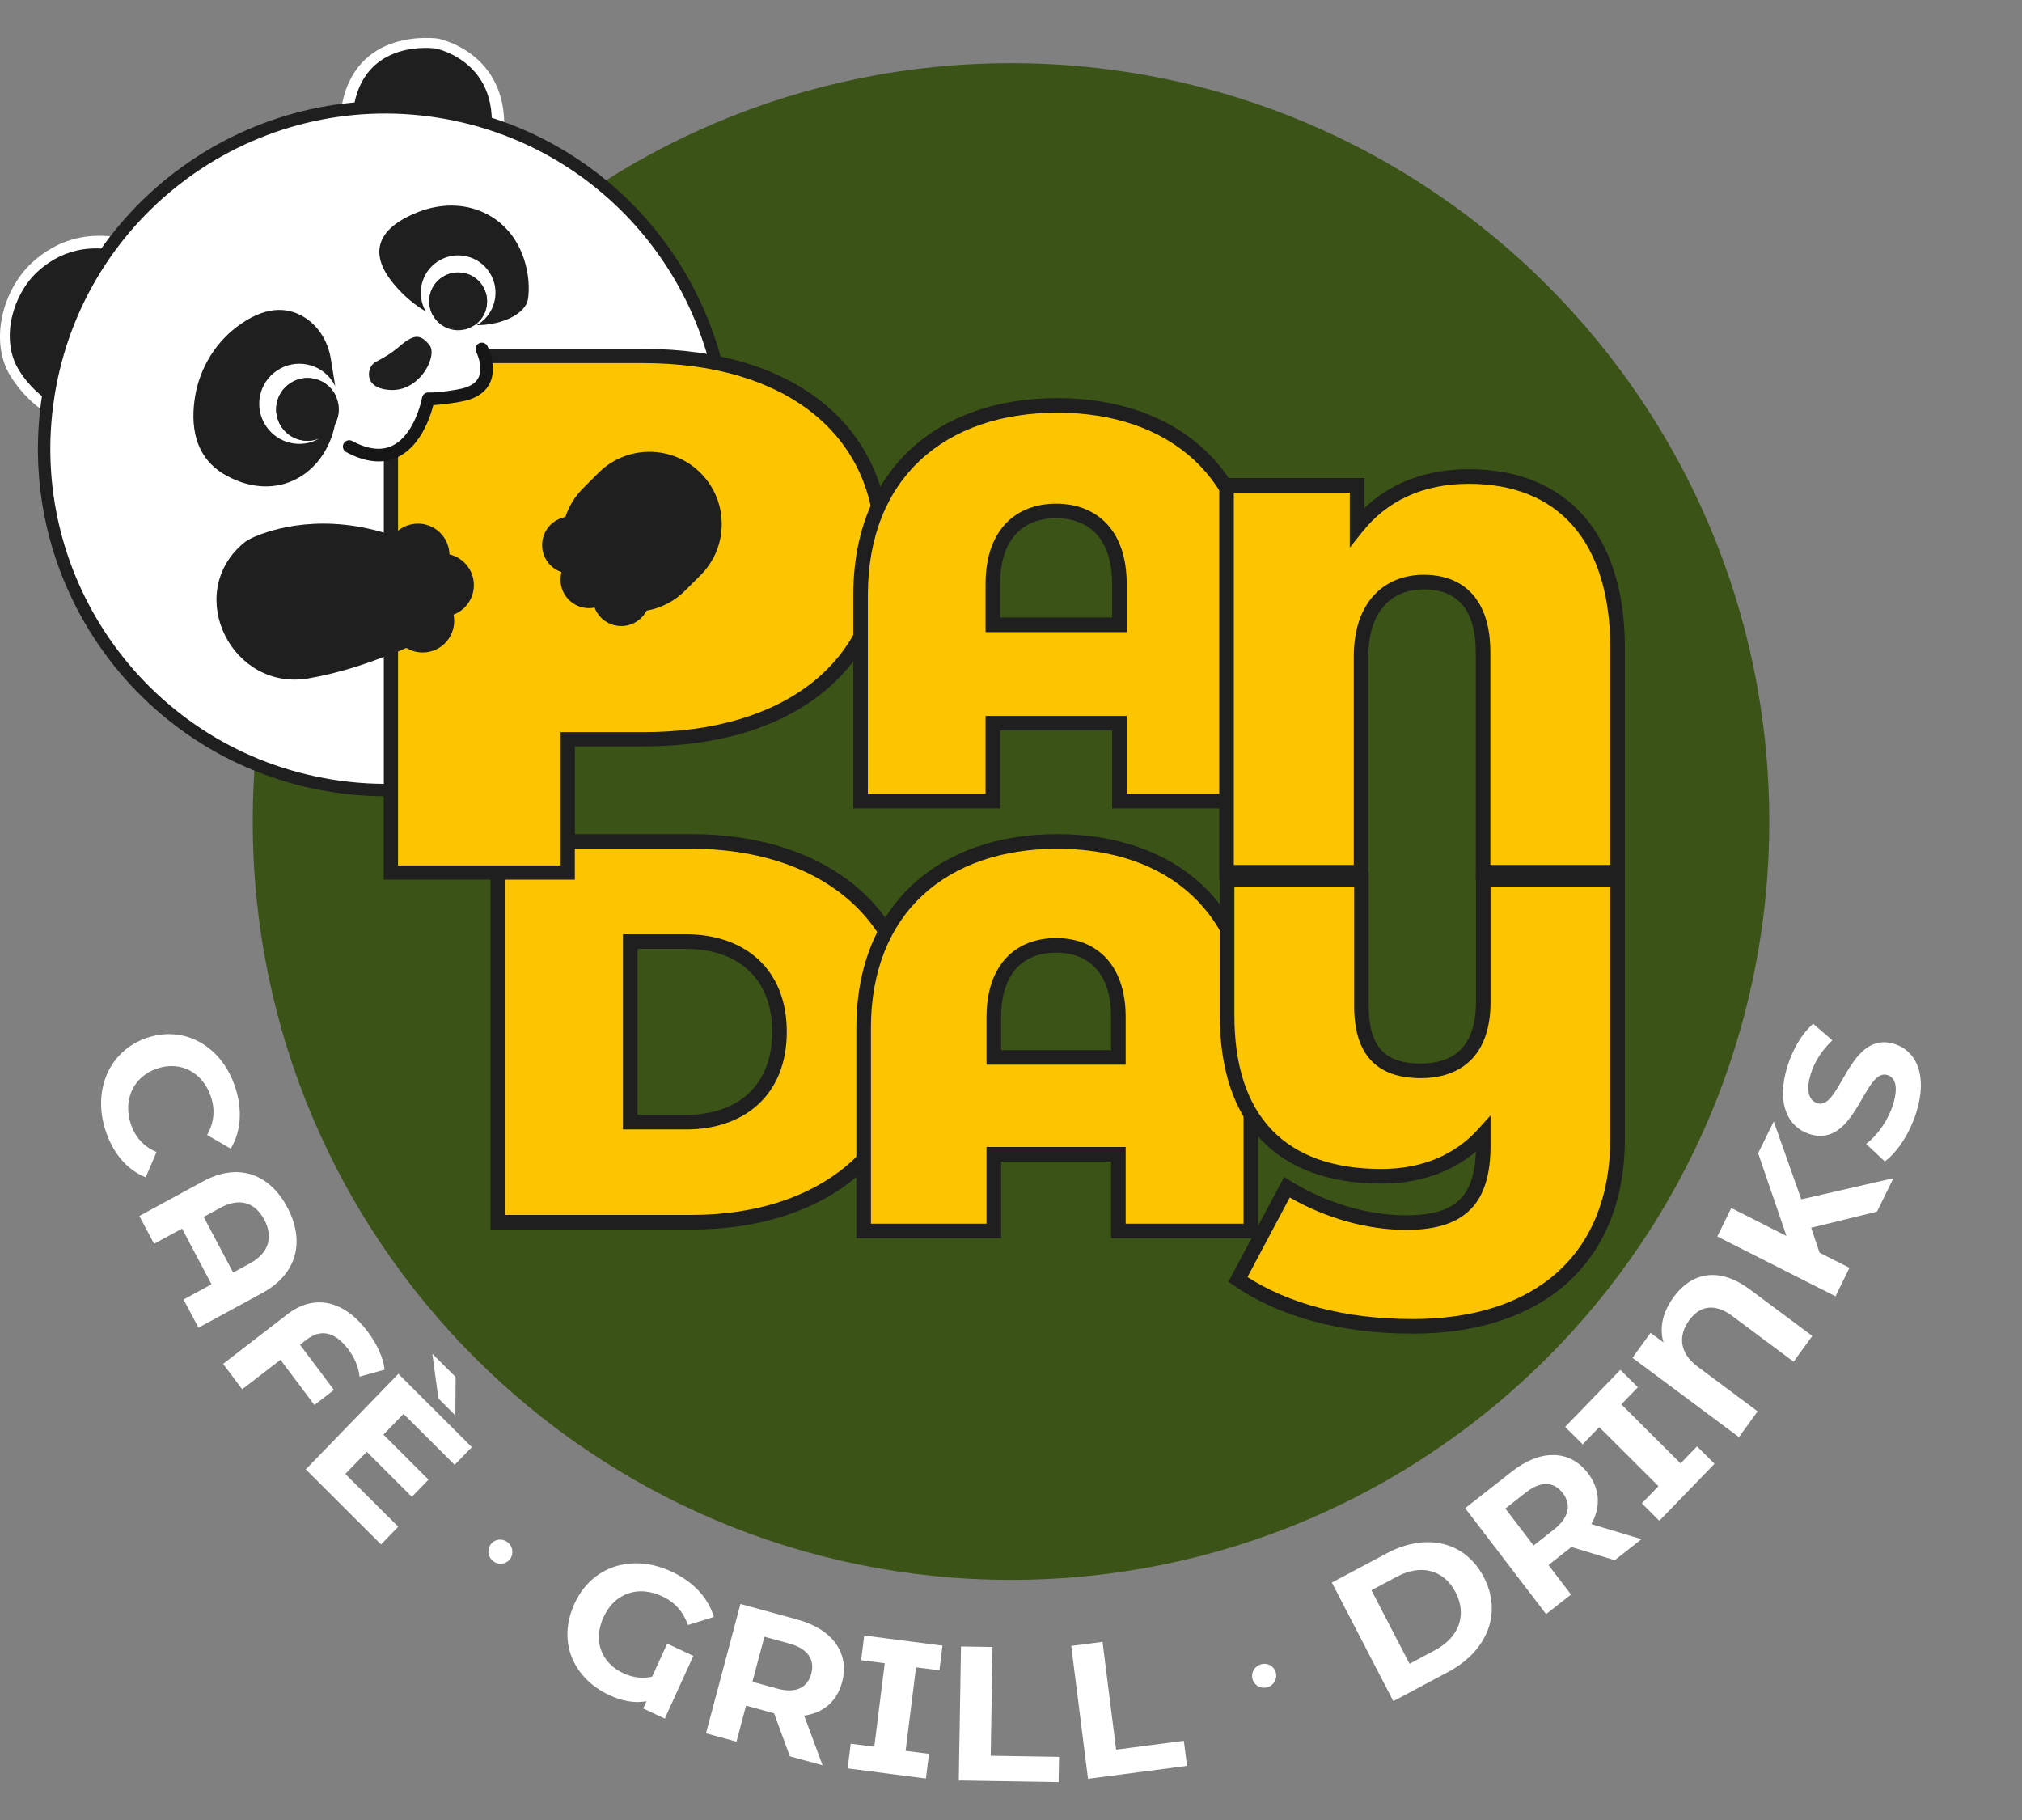
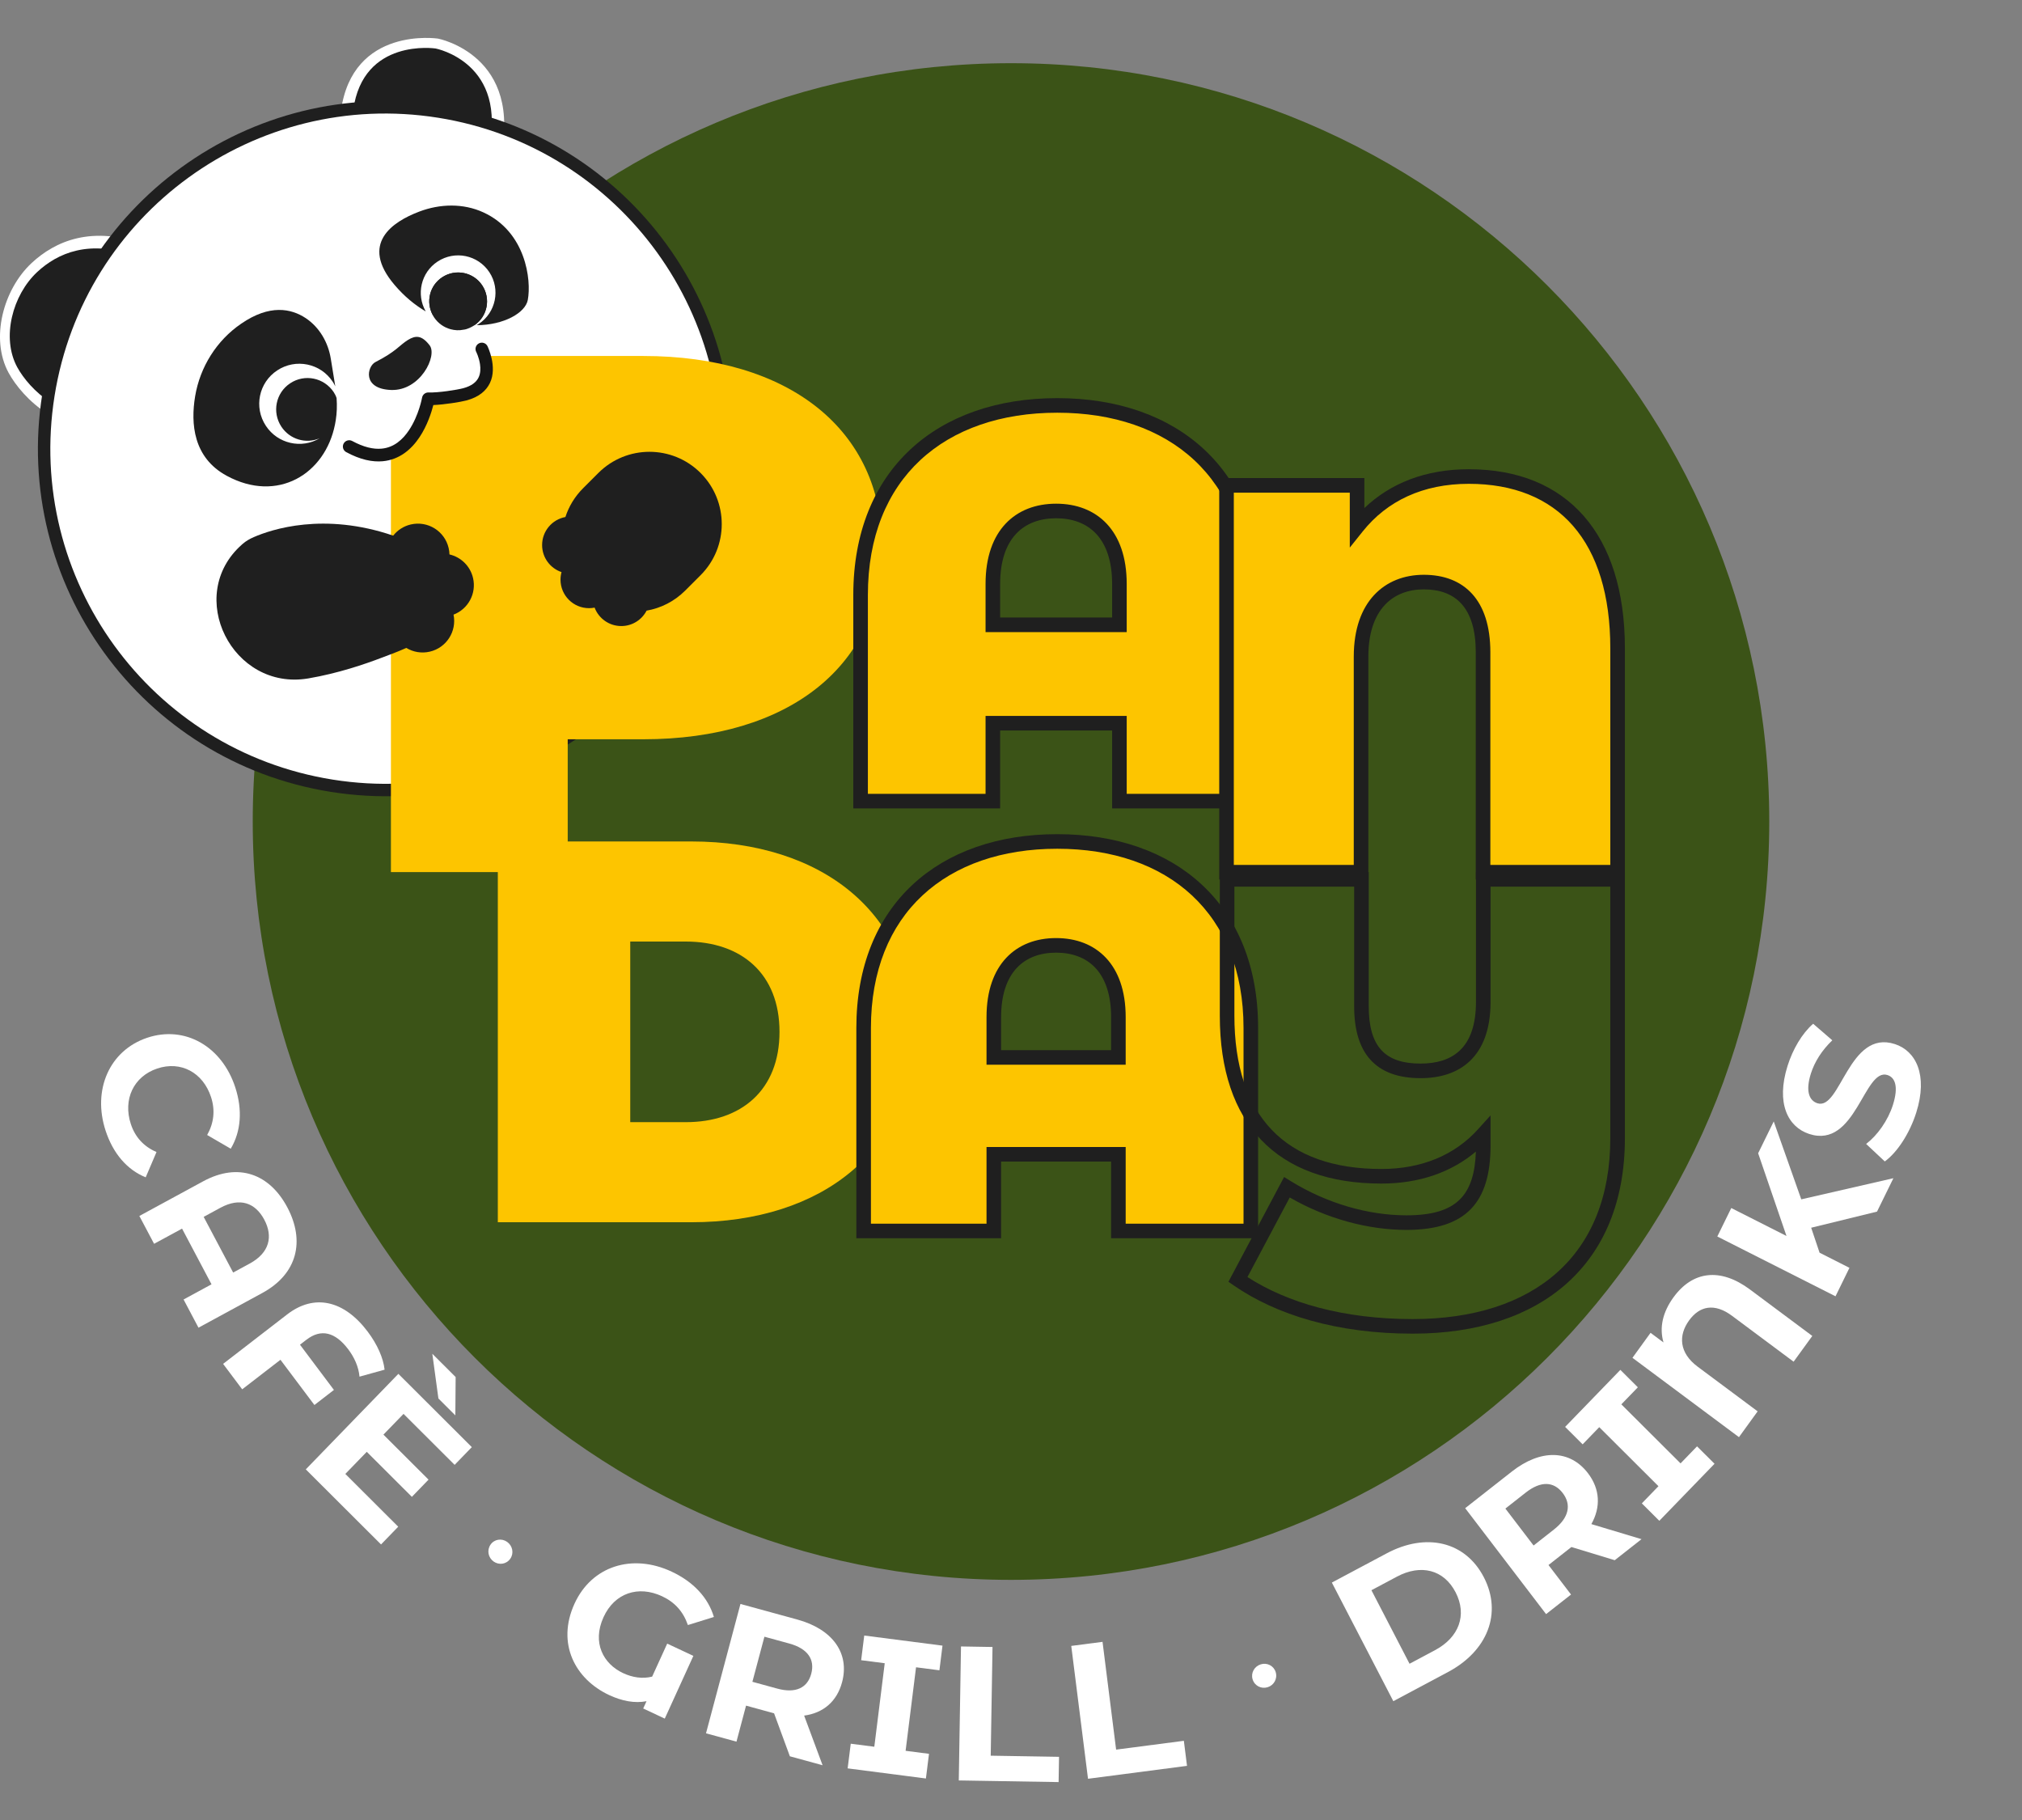
<svg xmlns="http://www.w3.org/2000/svg" width="100%" height="100%" viewBox="0 0 160 144" version="1.1" xml:space="preserve" style="fill-rule:evenodd;clip-rule:evenodd;stroke-linejoin:round;stroke-miterlimit:2;">
  <rect x="0" y="0" width="160" height="144" fill="#808080" stroke="none" />
  <g>
    <path d="M11.641,82.111c2.989,-1.005 5.915,0.678 6.973,3.913c0.589,1.795 0.456,3.504 -0.356,4.863l-1.866,-1.084c0.537,-0.955 0.647,-1.964 0.307,-3.003c-0.637,-1.943 -2.391,-2.885 -4.262,-2.256c-1.869,0.629 -2.721,2.447 -2.084,4.39c0.34,1.039 1.023,1.781 2.031,2.216l-0.855,2.001c-1.468,-0.594 -2.581,-1.881 -3.174,-3.694c-1.054,-3.219 0.298,-6.34 3.286,-7.346" style="fill:#fff;fill-rule:nonzero;" />
    <path d="M18.449,100.685l1.316,-0.715c1.566,-0.852 1.851,-2.141 1.151,-3.462c-0.707,-1.335 -1.917,-1.795 -3.483,-0.944l-1.317,0.716l2.333,4.405Zm2.299,1.622l-5.042,2.741l-1.18,-2.231l2.211,-1.201l-2.331,-4.406l-2.213,1.201l-1.166,-2.202l5.043,-2.739c2.803,-1.525 5.27,-0.579 6.67,2.064c1.399,2.644 0.812,5.25 -1.992,6.773" style="fill:#fff;fill-rule:nonzero;" />
    <path d="M24.248,106.001l-0.511,0.393l2.686,3.579l-1.544,1.192l-2.686,-3.578l-3.028,2.337l-1.511,-2.013l5.072,-3.915c2.138,-1.649 4.495,-1.132 6.379,1.377c0.745,0.994 1.224,2.057 1.328,2.997l-1.986,0.552c-0.069,-0.792 -0.422,-1.539 -0.879,-2.148c-1.044,-1.391 -2.168,-1.662 -3.32,-0.773" style="fill:#fff;fill-rule:nonzero;" />
-     <path d="M34.691,110.649l-0.482,-3.538l1.846,1.842l-0.024,3.033l-1.34,-1.337Zm-3.18,10.145l-1.36,1.404l-5.954,-5.94l7.326,-7.558l5.812,5.798l-1.36,1.403l-4.043,-4.033l-1.592,1.641l3.57,3.561l-1.318,1.362l-3.57,-3.563l-1.696,1.749l4.185,4.176Z" style="fill:#fff;fill-rule:nonzero;" />
+     <path d="M34.691,110.649l-0.482,-3.538l1.846,1.842l-0.024,3.033Zm-3.18,10.145l-1.36,1.404l-5.954,-5.94l7.326,-7.558l5.812,5.798l-1.36,1.403l-4.043,-4.033l-1.592,1.641l3.57,3.561l-1.318,1.362l-3.57,-3.563l-1.696,1.749l4.185,4.176Z" style="fill:#fff;fill-rule:nonzero;" />
    <path d="M38.818,122.21c0.3,-0.434 0.885,-0.518 1.313,-0.213c0.429,0.305 0.55,0.892 0.251,1.326c-0.309,0.446 -0.894,0.53 -1.323,0.225c-0.429,-0.305 -0.55,-0.891 -0.241,-1.338" style="fill:#fff;fill-rule:nonzero;" />
    <path d="M52.796,130.044l2.07,0.97l-2.263,4.964l-1.707,-0.801l0.263,-0.577c-0.931,0.181 -1.933,-0.006 -2.968,-0.49c-2.67,-1.253 -4.175,-4.061 -2.732,-7.222c1.36,-2.985 4.573,-3.998 7.691,-2.537c1.72,0.807 2.884,2.053 3.34,3.586l-2.057,0.638c-0.375,-1.078 -1.043,-1.808 -2.036,-2.274c-1.902,-0.891 -3.773,-0.25 -4.639,1.648c-0.928,2.034 -0.007,3.701 1.545,4.428c0.742,0.348 1.535,0.47 2.301,0.279l1.192,-2.612Z" style="fill:#fff;fill-rule:nonzero;" />
    <path d="M62.452,130.036l-1.964,-0.538l-0.951,3.567l1.965,0.538c1.473,0.403 2.396,-0.066 2.692,-1.177c0.299,-1.124 -0.27,-1.986 -1.742,-2.39m0.05,8.923l-1.25,-3.401l-0.118,-0.032l-2.099,-0.575l-0.758,2.85l-2.411,-0.66l2.726,-10.234l4.508,1.235c2.782,0.763 4.145,2.658 3.534,4.953c-0.409,1.535 -1.498,2.445 -3.003,2.644l1.46,3.929l-2.589,-0.709Z" style="fill:#fff;fill-rule:nonzero;" />
    <path d="M72.486,131.917l-0.826,6.608l1.851,0.239l-0.244,1.952l-6.193,-0.801l0.245,-1.951l1.865,0.24l0.824,-6.607l-1.865,-0.24l0.244,-1.952l6.192,0.799l-0.243,1.952l-1.85,-0.239Z" style="fill:#fff;fill-rule:nonzero;" />
    <path d="M76.043,130.269l2.494,0.042l-0.142,8.601l5.406,0.089l-0.034,1.999l-7.899,-0.13l0.175,-10.601Z" style="fill:#fff;fill-rule:nonzero;" />
    <path d="M84.768,130.226l2.475,-0.322l1.075,8.528l5.36,-0.698l0.25,1.982l-7.834,1.022l-1.326,-10.512Z" style="fill:#fff;fill-rule:nonzero;" />
    <path d="M99.116,132.863c-0.15,-0.508 0.147,-1.025 0.649,-1.179c0.501,-0.153 1.031,0.113 1.182,0.62c0.154,0.521 -0.143,1.039 -0.644,1.192c-0.502,0.153 -1.031,-0.111 -1.187,-0.633" style="fill:#fff;fill-rule:nonzero;" />
    <path d="M113.553,130.563c1.895,-1.009 2.558,-2.783 1.627,-4.579c-0.93,-1.797 -2.748,-2.248 -4.643,-1.238l-2.016,1.074l3.015,5.818l2.017,-1.075Zm-8.164,-5.349l4.334,-2.309c3.12,-1.664 6.219,-0.954 7.692,1.887c1.473,2.841 0.293,5.833 -2.828,7.496l-4.334,2.31l-4.864,-9.384Z" style="fill:#fff;fill-rule:nonzero;" />
    <path d="M120.728,118.097l-1.607,1.263l2.231,2.922l1.607,-1.263c1.206,-0.947 1.395,-1.976 0.7,-2.886c-0.705,-0.922 -1.726,-0.982 -2.931,-0.036m7.046,5.348l-3.427,-1.043l-0.099,0.076l-1.716,1.349l1.783,2.334l-1.974,1.549l-6.402,-8.381l3.692,-2.898c2.278,-1.789 4.59,-1.746 6.026,0.133c0.96,1.258 1.018,2.687 0.266,4.024l3.97,1.192l-2.119,1.665Z" style="fill:#fff;fill-rule:nonzero;" />
    <path d="M128.296,111.113l4.685,4.671l1.305,-1.348l1.384,1.379l-4.369,4.512l-1.384,-1.379l1.316,-1.359l-4.685,-4.671l-1.315,1.359l-1.385,-1.38l4.371,-4.512l1.383,1.38l-1.306,1.348Z" style="fill:#fff;fill-rule:nonzero;" />
    <path d="M138.472,102.024l4.935,3.677l-1.479,2.038l-4.874,-3.631c-1.385,-1.031 -2.565,-0.784 -3.395,0.362c-0.859,1.182 -0.802,2.563 0.679,3.665l4.743,3.532l-1.478,2.041l-8.427,-6.277l1.432,-1.977l1.024,0.762c-0.345,-1.187 -0.055,-2.406 0.785,-3.564c1.515,-2.09 3.706,-2.376 6.055,-0.628" style="fill:#fff;fill-rule:nonzero;" />
    <path d="M143.317,97.139l0.665,1.976l2.364,1.197l-1.103,2.252l-9.353,-4.731l1.105,-2.252l4.369,2.21l-2.243,-6.544l1.234,-2.518l2.179,6.164l7.29,-1.672l-1.296,2.643l-5.211,1.275Z" style="fill:#fff;fill-rule:nonzero;" />
    <path d="M149.142,91.893l-1.476,-1.383c0.888,-0.677 1.728,-1.849 2.123,-3.097c0.45,-1.428 0.178,-2.155 -0.432,-2.354c-1.863,-0.606 -2.495,5.863 -6.193,4.662c-1.692,-0.55 -2.647,-2.434 -1.713,-5.395c0.413,-1.308 1.135,-2.549 2.023,-3.326l1.514,1.31c-0.831,0.798 -1.402,1.709 -1.694,2.632c-0.45,1.427 -0.112,2.144 0.514,2.348c1.834,0.596 2.48,-5.869 6.134,-4.681c1.663,0.54 2.63,2.445 1.69,5.42c-0.521,1.651 -1.517,3.163 -2.49,3.864" style="fill:#fff;fill-rule:nonzero;" />
  </g>
  <path d="M140.001,65c-0,33.137 -26.863,60 -60,60c-33.138,0 -60.002,-26.863 -60.002,-60c0,-33.137 26.864,-60 60.002,-60c33.137,0 60,26.863 60,60" style="fill:#3b5317;fill-rule:nonzero;" />
  <g>
    <path d="M54.266,88.786c4.396,0 7.416,-2.539 7.416,-7.145c-0,-4.605 -3.02,-7.145 -7.416,-7.145l-4.395,0l-0,14.29l4.395,0Zm-14.874,-22.209l15.318,-0c10.391,-0 17.54,5.723 17.54,15.064c-0,9.34 -7.149,15.064 -17.54,15.064l-15.318,0l-0,-30.128Z" style="fill:#fdc500;fill-rule:nonzero;" />
-     <path d="M54.71,66l-15.895,0l-0,31.282l15.895,0c10.757,0 18.117,-5.972 18.117,-15.641c-0,-9.669 -7.36,-15.641 -18.117,-15.641Zm-14.741,1.154l14.741,0c10.025,0 16.963,5.475 16.963,14.487c-0,9.011 -6.938,14.487 -16.963,14.487c0,0 -14.741,0 -14.741,0l-0,-28.974Zm14.297,22.209c2.362,0 4.348,-0.699 5.749,-1.999c1.41,-1.309 2.244,-3.233 2.244,-5.723c-0,-2.489 -0.834,-4.414 -2.244,-5.722c-1.401,-1.301 -3.387,-2 -5.749,-2c0,0 -4.972,0 -4.972,0l-0,15.444l4.972,0Zm0,-1.154l-3.818,0c-0,0 -0,-13.136 -0,-13.136c-0,0 3.818,0 3.818,0c2.035,0 3.757,0.571 4.964,1.692c1.199,1.112 1.875,2.76 1.875,4.876c-0,2.116 -0.676,3.764 -1.875,4.877c-1.207,1.12 -2.929,1.691 -4.964,1.691Z" style="fill:#1f1f1f;" />
  </g>
  <g>
    <path d="M88.498,83.665l-0,-3.185c-0,-3.874 -2.087,-5.682 -4.929,-5.682c-2.841,0 -4.929,1.808 -4.929,5.682l0,3.185l9.858,-0Zm10.479,-2.325l-0,16.055l-10.479,0l-0,-6.068l-9.858,-0l0,6.068l-10.301,0l-0,-16.055c-0,-9.426 6.261,-14.763 15.319,-14.763c9.058,0 15.319,5.337 15.319,14.763Z" style="fill:#fdc500;fill-rule:nonzero;" />
    <path d="M99.554,81.34c-0,-4.898 -1.643,-8.727 -4.446,-11.338c-2.795,-2.604 -6.757,-4.002 -11.45,-4.002c-4.692,0 -8.655,1.398 -11.45,4.002c-2.803,2.611 -4.446,6.44 -4.446,11.338c-0,0 -0,16.632 -0,16.632l11.455,0l0,-6.068c0,-0 8.704,-0 8.704,-0c-0,-0 -0,6.068 -0,6.068l11.633,0l-0,-16.632Zm-1.154,0l-0,15.478c-0,0 -9.325,0 -9.325,0c-0,0 -0,-6.068 -0,-6.068l-11.012,-0l0,6.068c0,0 -9.147,0 -9.147,0c-0,0 -0,-15.478 -0,-15.478c-0,-4.528 1.487,-8.08 4.079,-10.494c2.6,-2.422 6.298,-3.692 10.663,-3.692c4.366,0 8.063,1.27 10.663,3.692c2.592,2.414 4.079,5.966 4.079,10.494Zm-20.337,2.902l11.012,-0l-0,-3.762c-0,-2.119 -0.596,-3.664 -1.555,-4.688c-0.983,-1.05 -2.358,-1.571 -3.951,-1.571c-1.592,0 -2.968,0.521 -3.951,1.571c-0.959,1.024 -1.555,2.569 -1.555,4.688l0,3.762Zm9.858,-1.154l-8.704,-0c0,-0 0,-2.608 0,-2.608c0,-1.756 0.448,-3.051 1.243,-3.899c0.771,-0.823 1.86,-1.206 3.109,-1.206c1.249,0 2.338,0.383 3.109,1.206c0.795,0.848 1.243,2.143 1.243,3.899l-0,2.608Z" style="fill:#1f1f1f;" />
  </g>
  <g>
-     <path d="M128,69.577l0,20.477c0,9.607 -6.306,14.889 -16.216,14.889c-5.855,0 -10.539,-1.441 -13.828,-3.711l3.875,-7.292c2.972,1.834 6.35,2.794 9.459,2.794c4.369,0 6.08,-1.877 6.08,-6.112l0,-0.873c-1.937,2.14 -4.684,3.319 -8.063,3.319c-7.928,-0 -12.207,-4.455 -12.207,-12.707l0,-10.784l10.631,0l-0,10.042c-0,3.45 1.486,5.109 4.684,5.109c2.748,-0 4.955,-1.397 4.955,-5.459l0,-9.692l10.63,0Z" style="fill:#fdc500;fill-rule:nonzero;" />
    <path d="M116.785,91.115c-0.057,1.677 -0.42,2.918 -1.23,3.748c-0.885,0.908 -2.28,1.294 -4.265,1.294c-3.01,0 -6.279,-0.932 -9.156,-2.708l-0.524,-0.323l-4.404,8.288l0.422,0.292c3.368,2.325 8.161,3.814 14.156,3.814c5.119,0 9.301,-1.384 12.209,-3.989c2.927,-2.621 4.584,-6.484 4.584,-11.477l0,-21.054l-11.784,0l0,10.269c0,1.827 -0.464,3.065 -1.269,3.836c-0.792,0.758 -1.894,1.046 -3.109,1.046c-1.401,-0 -2.439,-0.331 -3.115,-1.073c-0.691,-0.758 -0.992,-1.913 -0.992,-3.459c-0,-0 -0,-10.619 -0,-10.619l-11.785,0l0,11.361c0,4.305 1.142,7.61 3.292,9.848c2.157,2.245 5.342,3.436 9.492,3.436c3.006,-0 5.535,-0.895 7.478,-2.53Zm10.638,-20.961l0,19.9c0,4.613 -1.496,8.196 -4.2,10.617c-2.722,2.438 -6.648,3.695 -11.439,3.695c-5.466,0 -9.89,-1.274 -13.073,-3.325c-0,0 3.345,-6.295 3.345,-6.295c2.936,1.687 6.209,2.565 9.234,2.565c2.383,0 4.029,-0.552 5.091,-1.642c1.061,-1.088 1.566,-2.74 1.566,-5.047c0,0 0,-2.37 0,-2.37l-1.005,1.11c-1.832,2.025 -4.438,3.129 -7.635,3.129c-3.778,-0 -6.696,-1.037 -8.66,-3.082c-1.972,-2.052 -2.97,-5.1 -2.97,-9.048l0,-10.207c-0,-0 9.477,-0 9.477,-0c-0,-0 -0,9.465 -0,9.465c-0,1.903 0.442,3.303 1.294,4.237c0.866,0.95 2.171,1.449 3.967,1.449c1.533,-0 2.908,-0.41 3.907,-1.366c0.985,-0.944 1.625,-2.434 1.625,-4.67l0,-9.115l9.476,0Z" style="fill:#1f1f1f;" />
  </g>
  <path d="M8.791,33.24c-3.735,1.588 -7.034,-1.754 -8.117,-3.755c-1.458,-2.697 -0.416,-6.582 1.827,-8.673c1.848,-1.721 4.78,-3.046 9.107,-1.414c0,-0 -2.779,6.434 -3.211,9.034l0.394,4.808Z" style="fill:#fff;fill-rule:nonzero;" />
  <path d="M8.393,32.296c-3.237,1.376 -6.097,-1.521 -7.035,-3.254c-1.264,-2.338 -0.361,-5.706 1.583,-7.518c1.602,-1.492 4.144,-2.64 7.894,-1.226c-0,0 -2.409,5.577 -2.783,7.83l0.341,4.168Z" style="fill:#1f1f1f;fill-rule:nonzero;" />
  <path d="M39.545,12.653c1.962,-8.282 -4.882,-9.598 -4.882,-9.598c0,0 -6.778,-1.024 -7.686,5.743c0,-0 -1.283,8.183 10.689,2.855l1.879,1Z" style="fill:#fff;fill-rule:nonzero;" />
  <path d="M38.618,11.983c1.665,-7.029 -4.143,-8.145 -4.143,-8.145c-0,0 -5.753,-0.869 -6.523,4.874c-0,-0 -1.089,6.944 9.071,2.423l1.595,0.848Z" style="fill:#1f1f1f;fill-rule:nonzero;" />
  <g>
    <path d="M57.654,39.823c-2.388,14.996 -16.481,25.218 -31.477,22.831c-14.997,-2.387 -25.218,-16.48 -22.831,-31.476c2.387,-14.998 16.479,-25.219 31.477,-22.832c14.996,2.388 25.219,16.48 22.831,31.477Z" style="fill:#1f1f1f;fill-rule:nonzero;" />
    <path d="M56.684,39.668c-2.303,14.461 -15.892,24.318 -30.353,22.016c-14.461,-2.302 -24.317,-15.891 -22.015,-30.352c2.301,-14.462 15.891,-24.318 30.353,-22.016c14.46,2.302 24.318,15.892 22.015,30.352Z" style="fill:#fff;fill-rule:nonzero;" />
  </g>
  <g>
    <path d="M50.904,28.166l-14.563,0c-2.982,0 -5.407,2.425 -5.407,5.407l-0,35.427l13.989,0l0,-10.508l5.981,0c11.556,0 18.904,-5.854 18.904,-15.163c0,-9.309 -7.348,-15.163 -18.904,-15.163Z" style="fill:#fdc500;fill-rule:nonzero;" />
-     <path d="M50.904,27.604l-14.563,-0c-3.292,-0 -5.97,2.676 -5.97,5.969l0,36.027l15.115,0l-0,-10.545c-0,0 5.418,0 5.418,0c11.933,0 19.467,-6.113 19.467,-15.726c0,-9.613 -7.534,-15.725 -19.467,-15.725Zm-0,1.125c11.179,0 18.341,5.595 18.341,14.6c0,9.005 -7.162,14.601 -18.341,14.601c-0,-0 -6.544,-0 -6.544,-0l0,10.544c0,0 -12.863,0 -12.863,0c-0,0 -0,-34.901 -0,-34.901c-0,-2.672 2.173,-4.844 4.844,-4.844c0,0 14.563,0 14.563,0Z" style="fill:#1f1f1f;" />
  </g>
  <g>
    <path d="M26.569,33.241c-0.016,0.11 -0.038,0.222 -0.059,0.332c-0.775,3.936 -4.549,6.254 -8.574,4.069c-2.643,-1.433 -2.857,-4.12 -2.495,-6.292c0.391,-2.319 1.697,-4.408 3.64,-5.737c2.26,-1.558 3.958,-1.203 5.11,-0.443c1.093,0.731 1.78,1.927 1.986,3.219l0.354,2.179c-0.059,-0.126 -0.125,-0.252 -0.206,-0.369c-0.959,-1.455 -2.924,-1.861 -4.386,-0.894c-1.463,0.96 -1.869,2.923 -0.901,4.386c0.93,1.418 2.821,1.846 4.261,0.983c-1.078,0.465 -2.363,0.103 -3.035,-0.916c-0.754,-1.145 -0.444,-2.681 0.701,-3.434c1.145,-0.761 2.68,-0.443 3.441,0.702c0.097,0.147 0.178,0.31 0.228,0.472c0.045,0.605 0.023,1.19 -0.065,1.743" style="fill:#1f1f1f;fill-rule:nonzero;" />
-     <path d="M26.812,32.384l0,0.023c0,0.405 -0.103,0.804 -0.303,1.166c-0.184,0.348 -0.458,0.658 -0.812,0.894c-0.126,0.081 -0.258,0.155 -0.398,0.206c-1.079,0.466 -2.364,0.104 -3.035,-0.916c-0.753,-1.144 -0.443,-2.68 0.701,-3.433c1.145,-0.761 2.681,-0.444 3.441,0.701c0.096,0.148 0.177,0.311 0.229,0.473c0.126,0.288 0.177,0.59 0.177,0.886" style="fill:#1f1f1f;fill-rule:nonzero;" />
  </g>
  <g>
    <path d="M37.541,25.731c-1.033,-0.015 -2.163,-0.251 -3.293,-0.798c-0.568,-1.033 -0.258,-2.34 0.746,-2.998c1.056,-0.693 2.473,-0.405 3.168,0.651c0.687,1.048 0.413,2.444 -0.621,3.145Z" style="fill:#1f1f1f;fill-rule:nonzero;" />
    <path d="M41.765,23.73c-0.192,1.018 -1.876,1.986 -4.046,2.001c0.059,-0.037 0.11,-0.067 0.162,-0.103c1.359,-0.894 1.736,-2.733 0.842,-4.091c-0.901,-1.366 -2.732,-1.743 -4.098,-0.842c-1.314,0.863 -1.705,2.599 -0.938,3.943c-0.857,-0.502 -1.699,-1.189 -2.481,-2.112c-2.747,-3.249 -0.163,-4.976 1.964,-5.782c1.647,-0.627 3.486,-0.672 5.081,0.06c3.359,1.543 3.81,5.345 3.514,6.926" style="fill:#1f1f1f;fill-rule:nonzero;" />
    <path d="M37.541,25.731c-0.007,0.007 -0.022,0.015 -0.029,0.022c-0.2,0.126 -0.406,0.222 -0.613,0.288c-0.074,0.022 -0.148,0.037 -0.229,0.045c-0.339,0.074 -0.687,0.051 -1.019,-0.038c-0.516,-0.14 -0.989,-0.465 -1.307,-0.944c-0.037,-0.052 -0.066,-0.112 -0.096,-0.171c-0.568,-1.033 -0.258,-2.34 0.746,-2.998c1.056,-0.693 2.473,-0.405 3.168,0.651c0.687,1.048 0.413,2.444 -0.621,3.145" style="fill:#1f1f1f;fill-rule:nonzero;" />
  </g>
  <g>
    <path d="M28.387,34.776c-0.456,-0.134 -0.871,-0.446 -1.139,-0.909l-0.055,-0.097c-0.479,-0.829 -0.212,-1.884 0.59,-2.317c2.815,-1.521 -0.968,-8.291 9.037,-4.854c0.31,0.106 0.794,0.796 1.055,1.198l0.252,-0.185c-0,0 1.469,2.838 -1.347,3.588c-0.469,0.124 -1.821,0.343 -2.677,0.354l-0.251,0.178c-0.235,1.035 -1.641,6.077 -6.22,3.6l0.755,-0.556Z" style="fill:#fff;fill-rule:nonzero;" />
    <path d="M37.683,27.842c-0,-0 0.221,0.431 0.3,0.979c0.048,0.332 0.048,0.712 -0.119,1.054c-0.179,0.365 -0.553,0.666 -1.212,0.842c-0.484,0.128 -1.961,0.364 -2.743,0.335c-0.249,-0.009 -0.467,0.167 -0.511,0.412c-0,-0 -0.251,1.402 -1.036,2.576c-0.483,0.722 -1.173,1.368 -2.17,1.458c-0.649,0.058 -1.414,-0.115 -2.322,-0.606c-0.243,-0.131 -0.547,-0.041 -0.678,0.202c-0.131,0.242 -0.041,0.546 0.202,0.677c1.127,0.61 2.084,0.795 2.888,0.723c1.326,-0.12 2.27,-0.939 2.911,-1.898c0.622,-0.93 0.952,-1.984 1.097,-2.548c0.897,-0.037 2.16,-0.243 2.618,-0.364c0,-0 0.001,-0 0.001,-0.001c1.03,-0.274 1.574,-0.798 1.853,-1.369c0.63,-1.288 -0.191,-2.932 -0.191,-2.932c-0.127,-0.245 -0.429,-0.341 -0.674,-0.214c-0.245,0.127 -0.341,0.429 -0.214,0.674Z" style="fill:#161616;" />
  </g>
  <path d="M32.265,26.907c-0.658,0.408 -0.892,0.887 -2.561,1.742c-0.651,0.333 -1.069,2.12 1.243,2.206c2.314,0.085 3.684,-2.711 3.049,-3.533c-0.634,-0.821 -1.119,-0.795 -1.731,-0.415" style="fill:#1f1f1f;fill-rule:nonzero;" />
  <path d="M31.113,42.38c0.339,-0.43 0.821,-0.752 1.396,-0.885c1.343,-0.31 2.682,0.526 2.992,1.868c0.04,0.169 0.06,0.338 0.065,0.504c0.898,0.209 1.644,0.91 1.866,1.869c0.285,1.23 -0.395,2.459 -1.544,2.894c0.271,1.322 -0.56,2.625 -1.882,2.93c-0.659,0.153 -1.318,0.029 -1.854,-0.296c-0.733,0.331 -1.585,0.636 -2.002,0.795c-1.238,0.474 -3.387,1.215 -5.754,1.618c-6.001,1.019 -9.815,-6.557 -5.256,-10.589c0.028,-0.024 0.055,-0.048 0.082,-0.072c0.257,-0.219 0.546,-0.384 0.856,-0.518c1.407,-0.613 5.541,-1.996 11.035,-0.118Z" style="fill:#1f1f1f;fill-rule:nonzero;" />
  <path d="M44.74,40.907c0.27,-0.831 0.734,-1.611 1.394,-2.271l1.214,-1.214c2.233,-2.233 5.855,-2.233 8.088,0c2.234,2.234 2.234,5.855 0,8.089l-1.214,1.214c-0.865,0.865 -1.938,1.395 -3.057,1.59c-0.376,0.724 -1.132,1.219 -2.004,1.219c-0.965,0 -1.789,-0.607 -2.11,-1.459c-0.143,0.029 -0.292,0.044 -0.443,0.044c-1.246,-0 -2.255,-1.011 -2.255,-2.256c-0,-0.208 0.028,-0.409 0.08,-0.599c-0.893,-0.3 -1.536,-1.145 -1.536,-2.139c-0,-1.105 0.794,-2.025 1.843,-2.218Z" style="fill:#1f1f1f;fill-rule:nonzero;" />
  <g>
    <path d="M88.579,49.436l-0,-3.235c-0,-3.936 -2.12,-5.772 -5.007,-5.772c-2.888,-0 -5.008,1.836 -5.008,5.772l-0,3.235l10.015,0Zm10.646,-2.361l-0,16.311l-10.646,-0l-0,-6.166l-10.015,-0l-0,6.166l-10.466,-0l0,-16.311c0,-9.576 6.361,-14.998 15.563,-14.998c9.203,0 15.564,5.422 15.564,14.998Z" style="fill:#fdc500;fill-rule:nonzero;" />
    <path d="M99.802,47.075c-0,-4.973 -1.668,-8.861 -4.515,-11.512c-2.838,-2.643 -6.861,-4.063 -11.626,-4.063c-4.765,0 -8.788,1.42 -11.626,4.063c-2.846,2.651 -4.514,6.539 -4.514,11.512c0,0 0,16.888 0,16.888l11.62,-0l-0,-6.166c-0,-0 8.861,-0 8.861,-0c-0,-0 -0,6.166 -0,6.166l11.8,-0l-0,-16.888Zm-1.154,0l-0,15.734c-0,-0 -9.492,-0 -9.492,-0c-0,-0 -0,-6.166 -0,-6.166l-11.169,-0l-0,6.166c-0,-0 -9.312,-0 -9.312,-0c0,-0 0,-15.734 0,-15.734c0,-4.603 1.512,-8.214 4.147,-10.668c2.643,-2.462 6.401,-3.753 10.839,-3.753c4.438,0 8.196,1.291 10.84,3.753c2.634,2.454 4.147,6.065 4.147,10.668Zm-20.661,2.938l11.169,0l-0,-3.812c-0,-2.15 -0.604,-3.718 -1.577,-4.757c-0.997,-1.064 -2.392,-1.592 -4.007,-1.592c-1.616,-0 -3.011,0.528 -4.008,1.592c-0.974,1.039 -1.577,2.607 -1.577,4.757c-0,-0 -0,3.812 -0,3.812Zm10.015,-1.154l-8.861,0c-0,0 -0,-2.658 -0,-2.658c-0,-1.787 0.456,-3.104 1.265,-3.968c0.785,-0.837 1.893,-1.227 3.166,-1.227c1.271,-0 2.38,0.39 3.165,1.227c0.808,0.864 1.265,2.181 1.265,3.968l-0,2.658Z" style="fill:#1f1f1f;" />
  </g>
  <g>
    <path d="M128,51.302l0,17.71l-10.646,0l-0,-17.404c-0,-3.847 -1.849,-5.553 -4.692,-5.553c-2.752,0 -4.962,1.836 -4.962,5.903l-0,17.054l-10.646,0l-0,-30.609l10.331,0l-0,3.28c2.03,-2.537 5.007,-3.98 8.841,-3.98c7.444,0 11.774,4.854 11.774,13.599Z" style="fill:#fdc500;fill-rule:nonzero;" />
    <path d="M128.577,51.302c0,-4.54 -1.148,-8.063 -3.238,-10.458c-2.115,-2.424 -5.201,-3.718 -9.113,-3.718c-3.427,0 -6.199,1.104 -8.264,3.073c-0,0.001 -0,-2.373 -0,-2.373l-11.485,0l-0,31.763l11.8,0l-0,-17.631c-0,-1.852 0.479,-3.203 1.295,-4.084c0.788,-0.85 1.882,-1.242 3.09,-1.242c1.24,0 2.27,0.352 2.983,1.143c0.741,0.822 1.132,2.089 1.132,3.833l-0,17.981l11.8,0l-0,-18.287Zm-1.154,0l-0,17.133c-0,0 -9.492,0 -9.492,0c-0,0 -0,-16.827 -0,-16.827c-0,-2.104 -0.534,-3.613 -1.428,-4.606c-0.923,-1.023 -2.238,-1.524 -3.841,-1.524c-1.543,0 -2.93,0.526 -3.936,1.611c-0.977,1.054 -1.603,2.654 -1.603,4.869c-0,-0 -0,16.477 -0,16.477c-0,0 -9.492,0 -9.492,0c-0,0 -0,-29.455 -0,-29.455c-0,0 9.177,0 9.177,0c-0,0 -0,4.347 -0,4.347l1.027,-1.284c1.925,-2.406 4.754,-3.763 8.391,-3.763c3.532,0 6.333,1.134 8.244,3.323c1.936,2.218 2.953,5.494 2.953,9.699Z" style="fill:#1f1f1f;" />
  </g>
</svg>